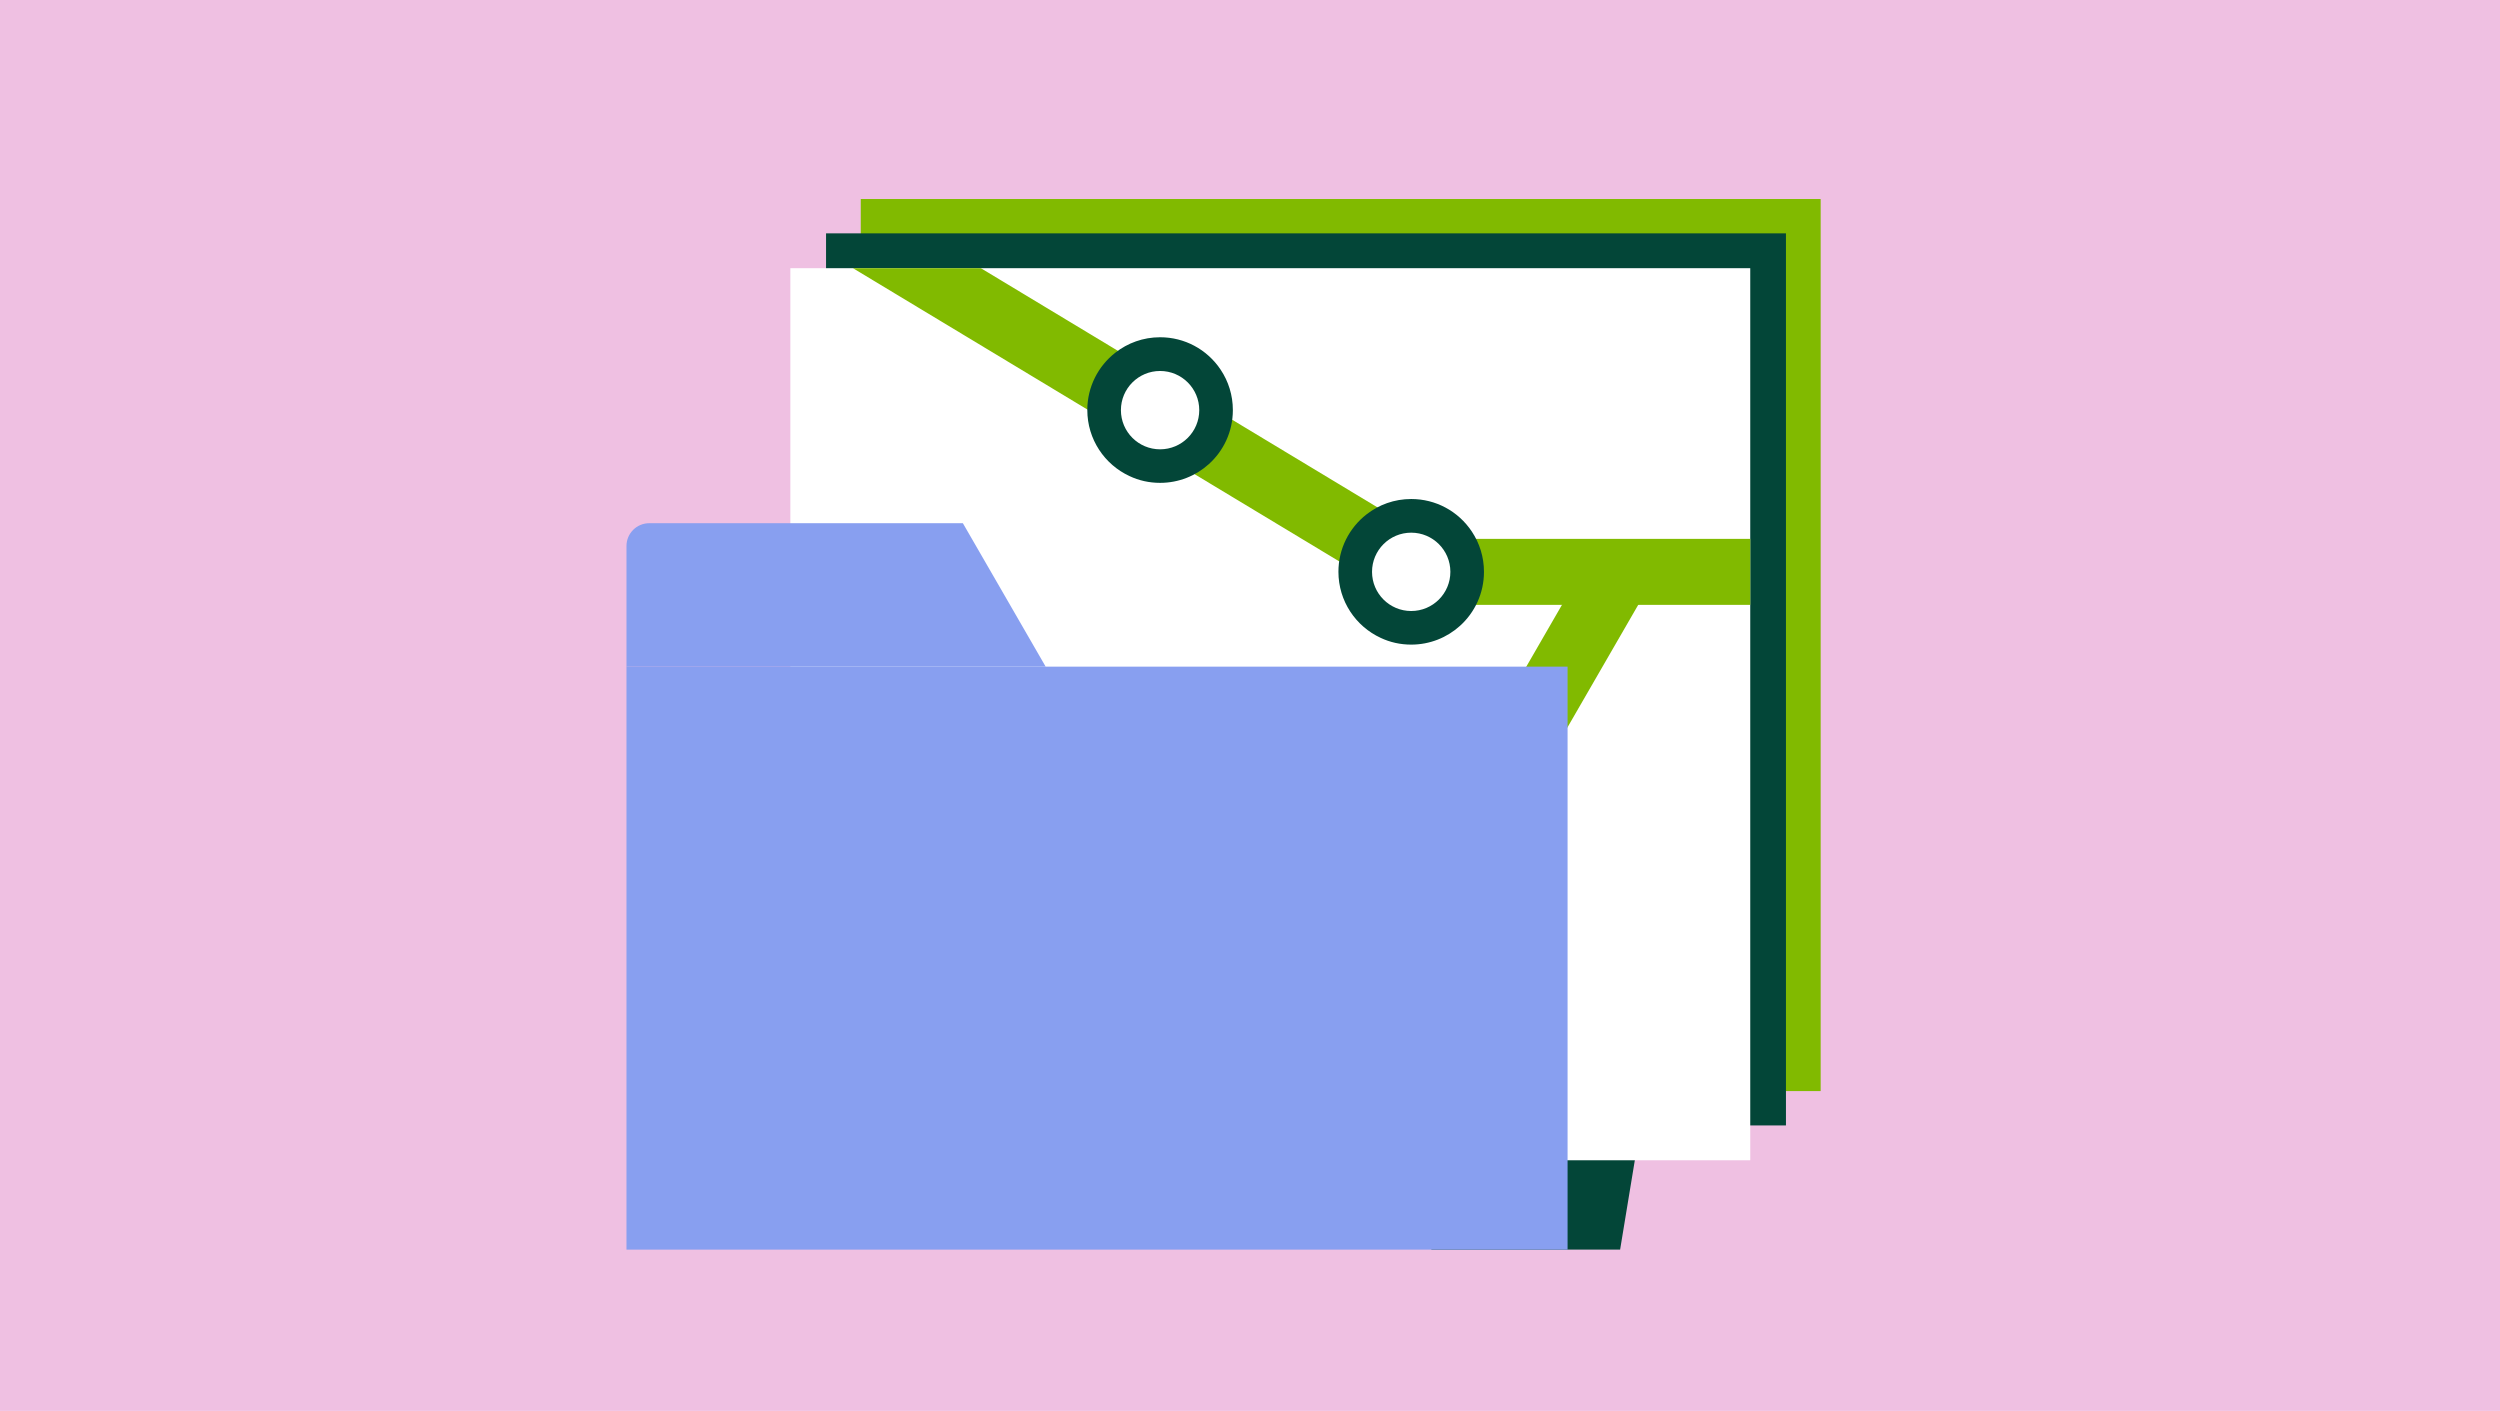
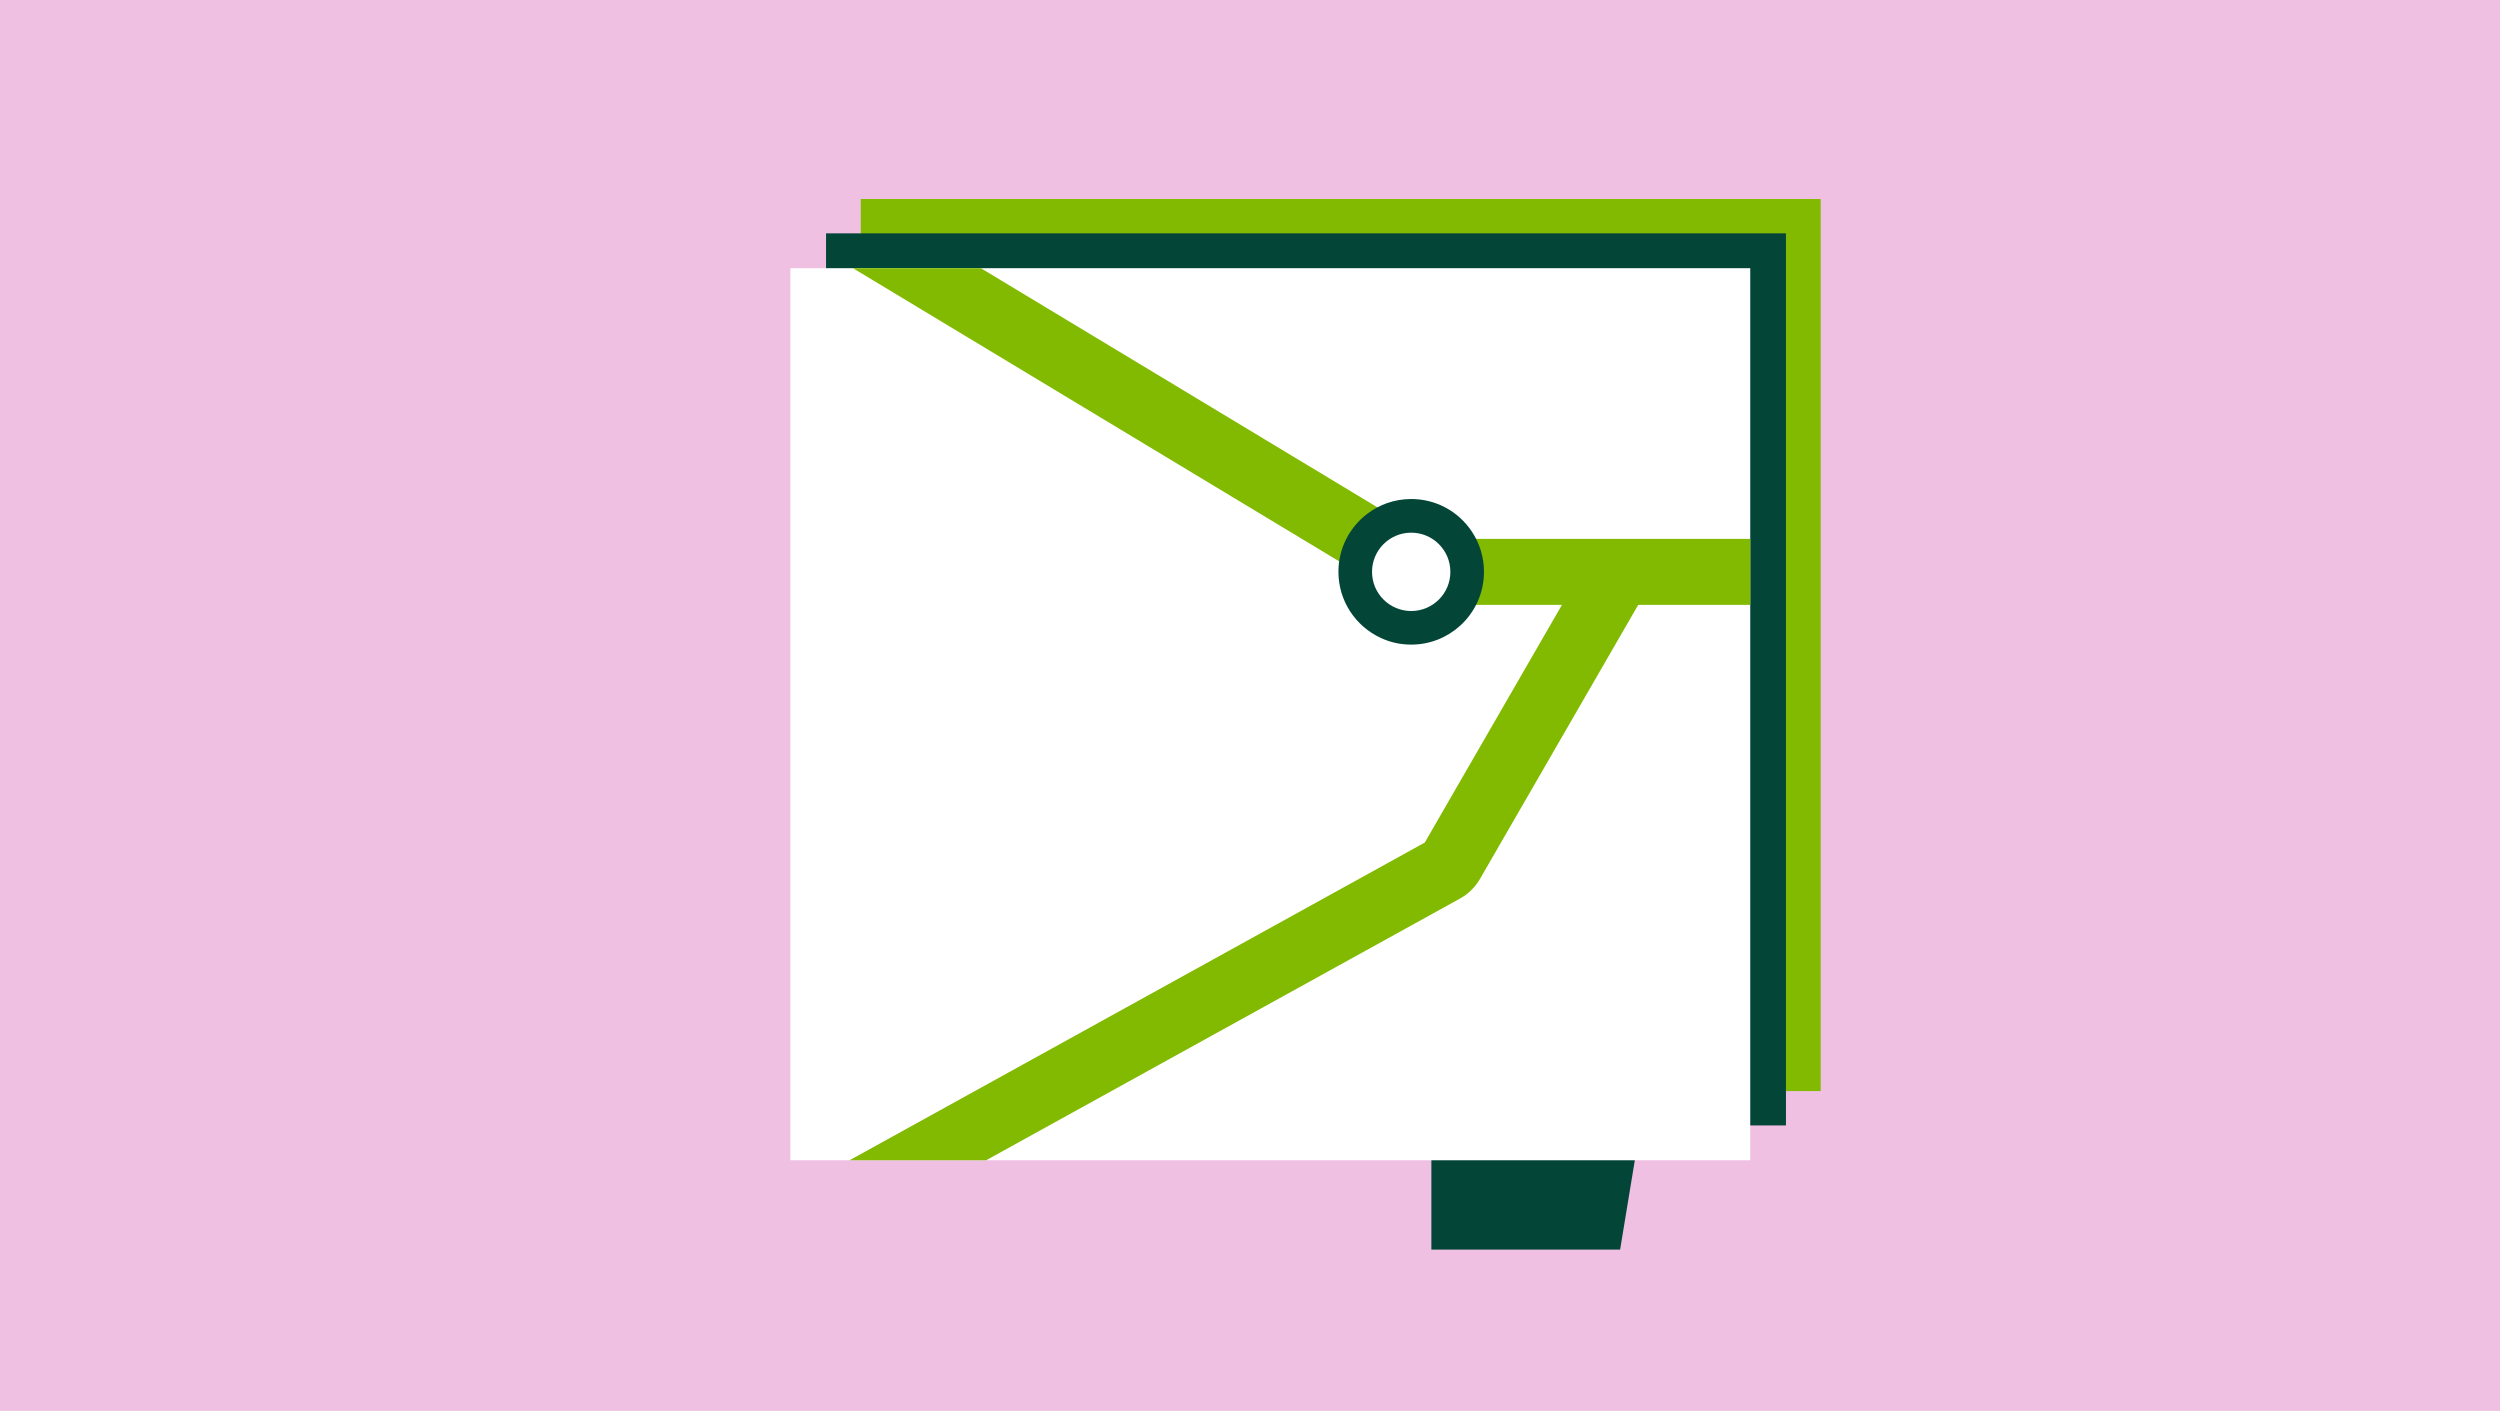
<svg xmlns="http://www.w3.org/2000/svg" id="Calque_1" viewBox="0 0 404 228">
  <defs>
    <style>.cls-1{fill:none;}.cls-2{clip-path:url(#clippath);}.cls-3{fill:#034638;}.cls-4{fill:#fff;}.cls-5{fill:#efc0e2;}.cls-6{fill:#889ff0;}.cls-7{fill:#81ba00;}</style>
    <clipPath id="clippath">
      <rect class="cls-1" x="127.72" y="43.34" width="155.12" height="144.16" />
    </clipPath>
  </defs>
  <rect class="cls-5" x="-2.57" y="-2.74" width="409.15" height="233.47" />
  <polygon class="cls-3" points="253.32 201.94 261.81 201.94 273.47 131.12 231.31 131.12 231.31 201.94 253.32 201.94" />
  <rect class="cls-7" x="139.1" y="32.16" width="155.12" height="144.16" />
  <rect class="cls-3" x="133.49" y="37.71" width="155.12" height="144.16" />
  <rect class="cls-4" x="127.72" y="43.34" width="155.12" height="144.16" />
  <g class="cls-2">
    <path class="cls-7" d="m287.34,97.75h-56.92c-1.55,0-3.07-.43-4.4-1.24l-92.31-55.66,5.51-9.14,91.82,55.37h56.29v10.67Zm-55.74-10.34h0s0,0,0,0Z" />
    <path class="cls-3" d="m239.81,92.41c0,3.47-1.5,6.59-3.88,8.73-2.08,1.88-4.85,3.03-7.88,3.03-1.76,0-3.43-.38-4.93-1.09h0c-4.03-1.86-6.83-5.94-6.83-10.68,0-3.76,1.77-7.11,4.52-9.26,2-1.57,4.51-2.5,7.24-2.5,1.99,0,3.86.49,5.5,1.36,1.74.92,3.22,2.27,4.3,3.9,1.24,1.86,1.96,4.1,1.96,6.5Z" />
    <circle class="cls-4" cx="228.05" cy="92.41" r="6.33" />
    <g>
-       <path class="cls-3" d="m199.23,66.27c0,3.47-1.5,6.59-3.88,8.73-2.08,1.88-4.85,3.03-7.88,3.03-1.76,0-3.43-.38-4.93-1.09h0c-4.03-1.86-6.83-5.94-6.83-10.68,0-3.76,1.77-7.11,4.52-9.26,2-1.57,4.51-2.5,7.24-2.5,1.99,0,3.86.49,5.5,1.36,1.74.92,3.22,2.27,4.3,3.9,1.24,1.86,1.96,4.1,1.96,6.5Z" />
-       <circle class="cls-4" cx="187.47" cy="66.28" r="6.33" />
-     </g>
+       </g>
    <path class="cls-7" d="m267.62,92.75l-28.46,49.29c-.78,1.35-1.91,2.45-3.27,3.19l-94.35,52.11-5.16-9.34,93.86-51.84,28.14-48.75,9.24,5.33Zm-36.82,43.11h0s0,0,0,0Z" />
  </g>
-   <path class="cls-6" d="m168.98,107.73h-67.74v-19.5c0-2.03,1.65-3.68,3.68-3.68h50.68l13.38,23.18Z" />
-   <rect class="cls-6" x="101.24" y="107.73" width="152.08" height="94.21" />
</svg>